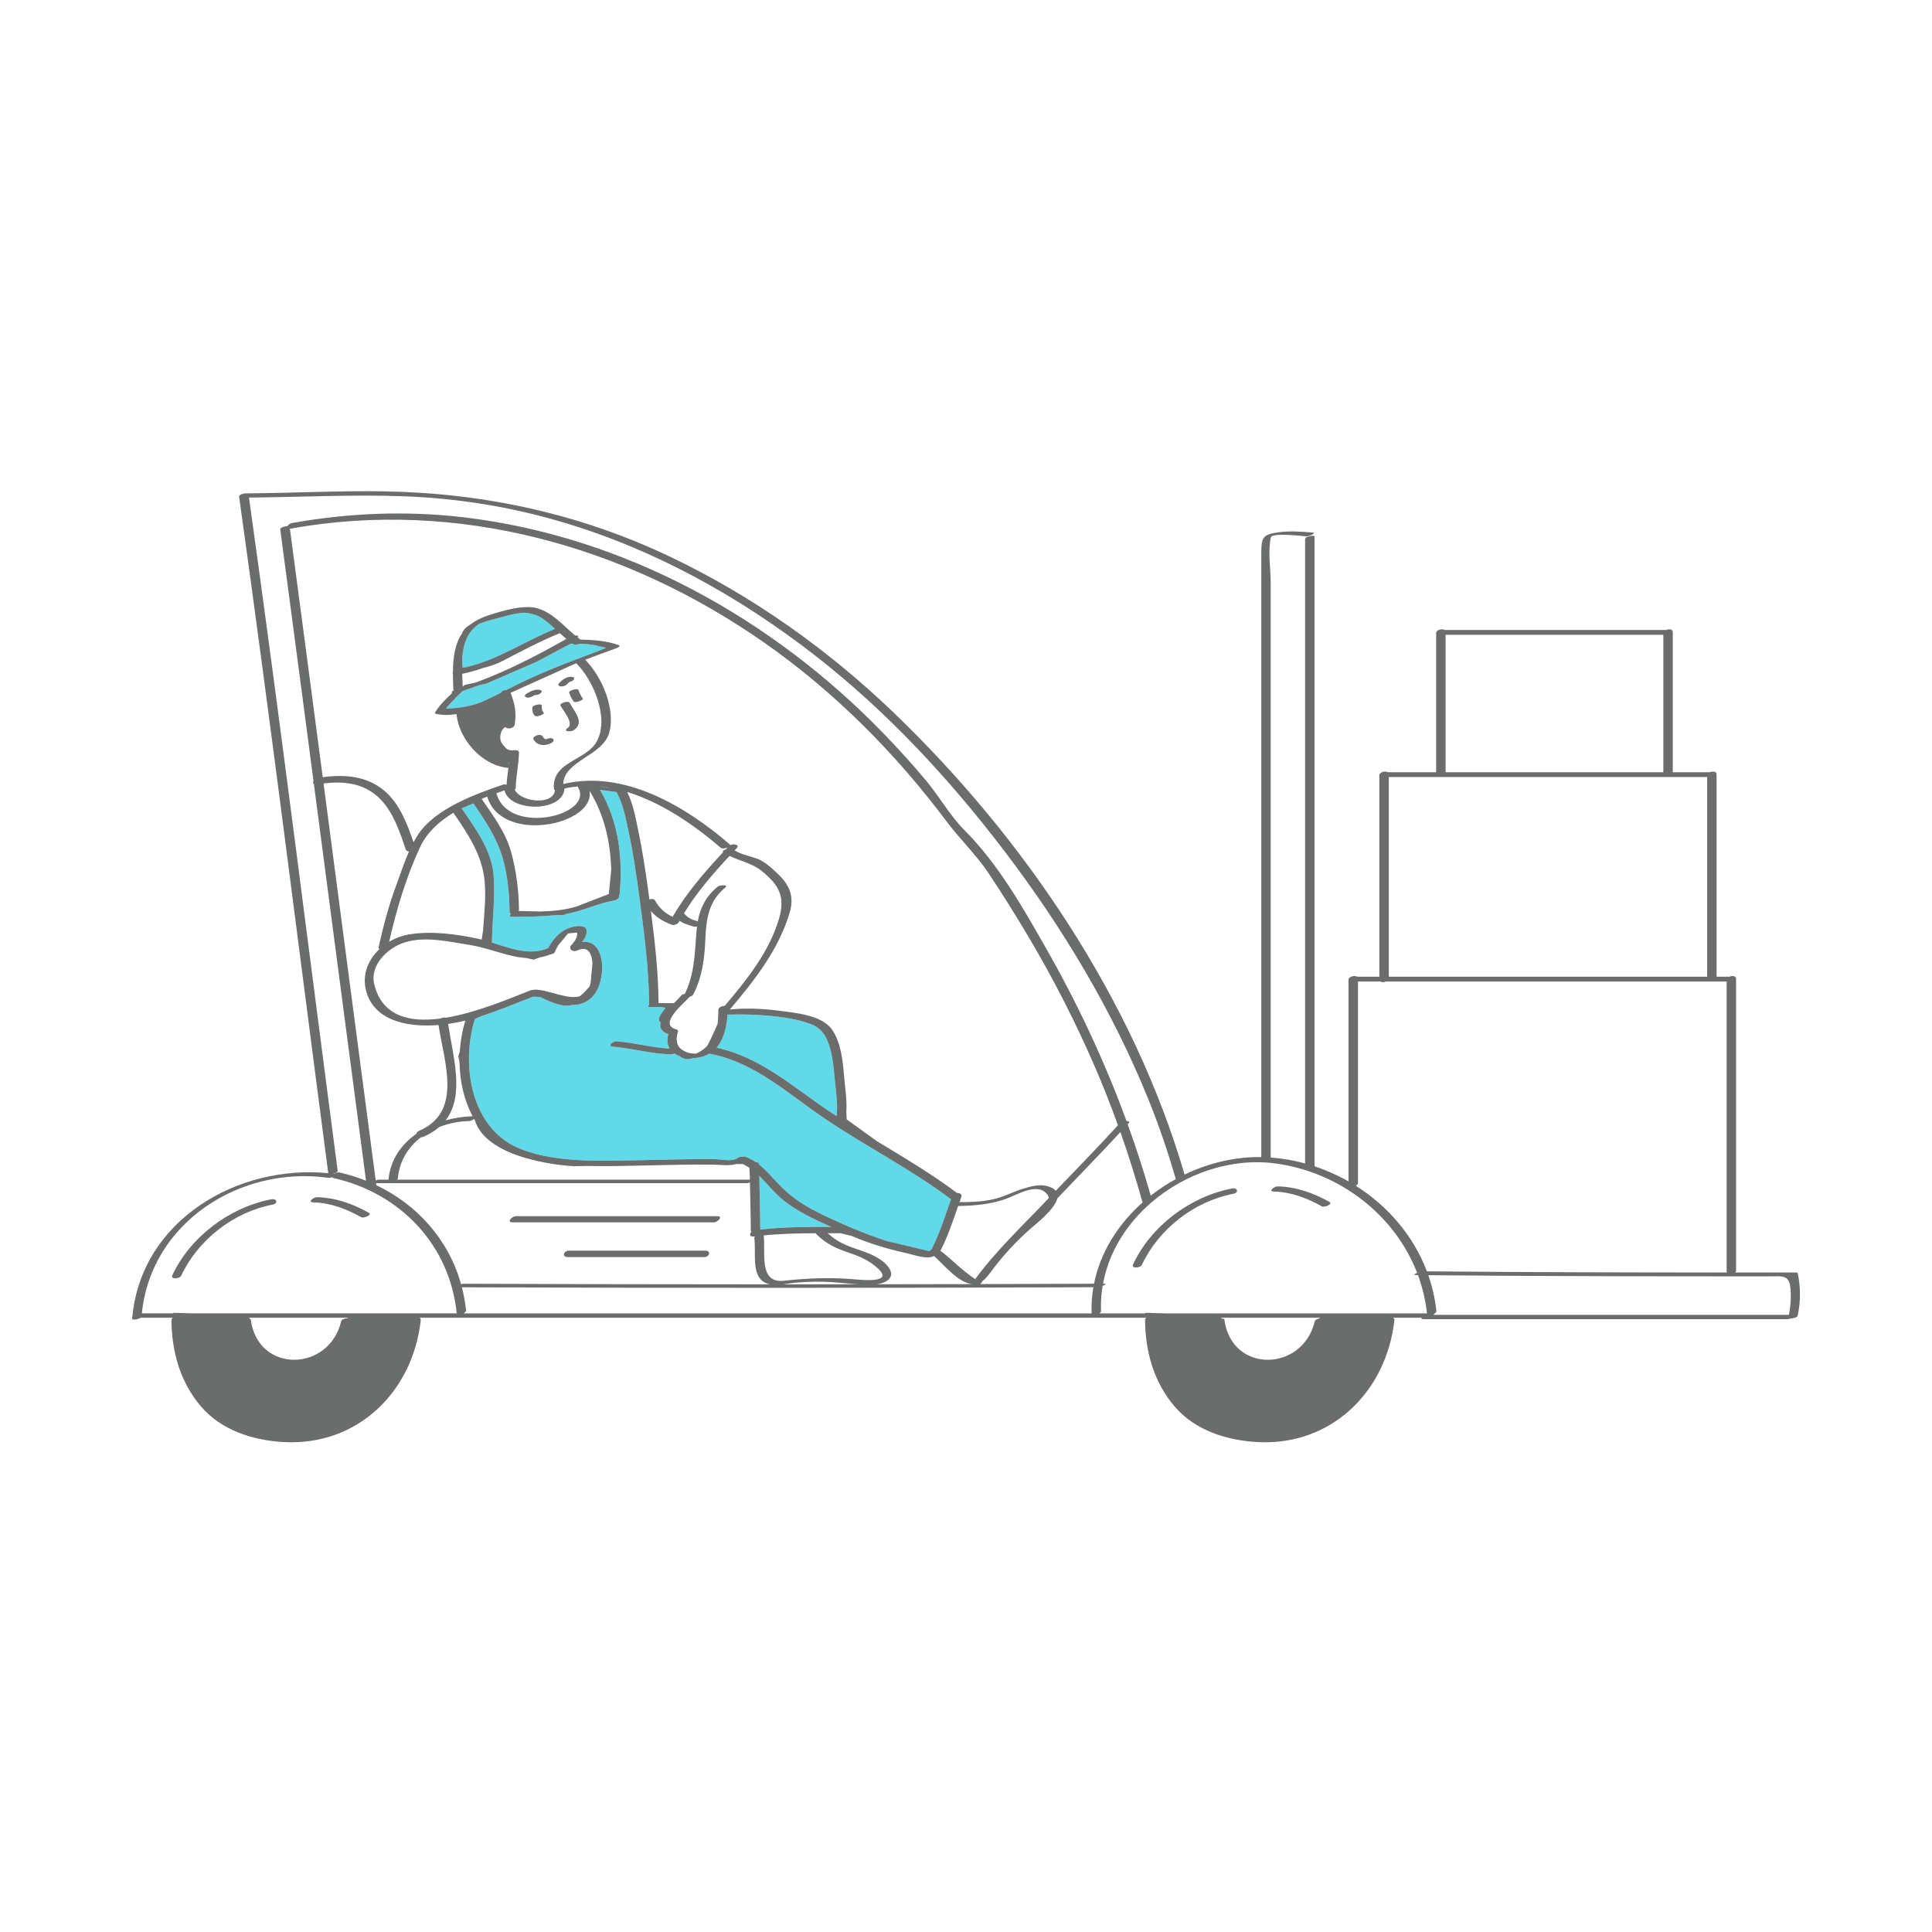
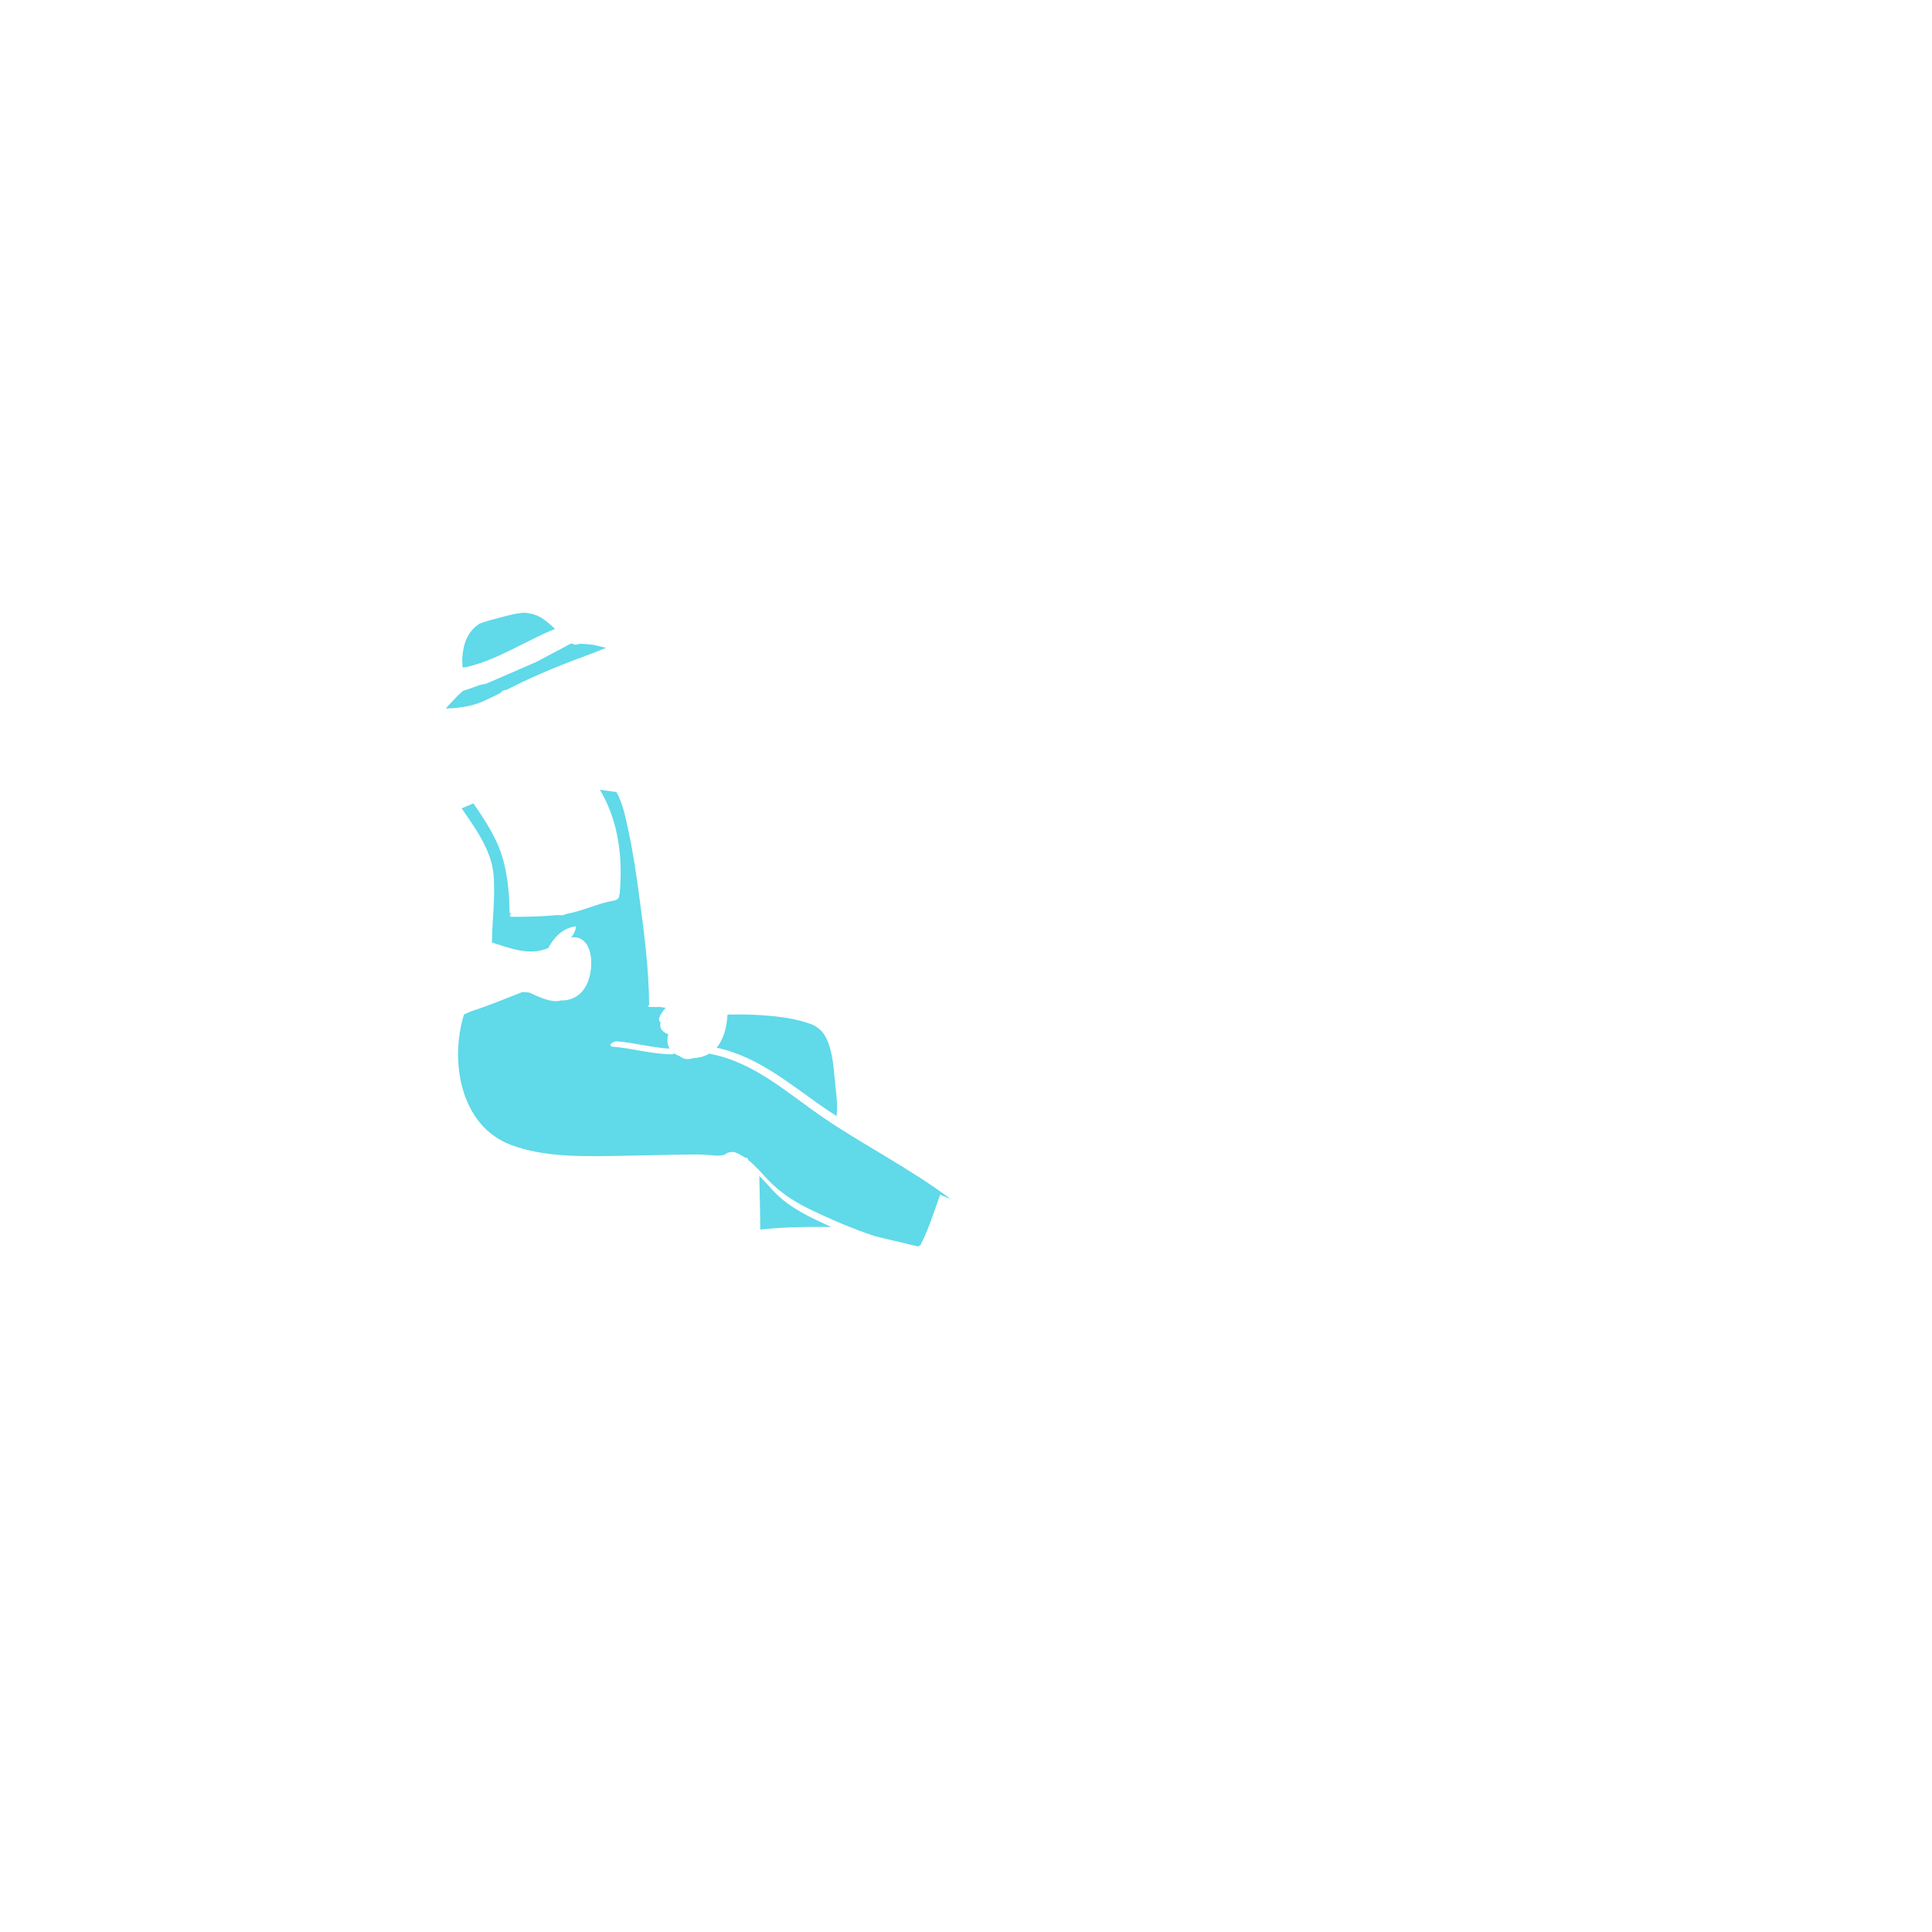
<svg xmlns="http://www.w3.org/2000/svg" version="1.1" id="Layer_1" x="0px" y="0px" width="595.28px" height="595.28px" viewBox="0 0 595.28 595.28" enable-background="new 0 0 595.28 595.28" xml:space="preserve">
-   <path id="color_x5F_2" fill="#60d9e9" d="M142.52,205.647c-0.034-0.555-0.083-1.55-0.095-2.732  c0.271-4.304,1.457-8.231,5.312-10.746c2.044-0.795,4.504-1.426,6.811-2.016c0.673-0.172,1.334-0.341,1.968-0.511  c1.774-0.473,3.415-0.728,4.785-0.866c2.165,0.125,4.213,0.667,5.905,1.835c1.363,0.94,2.601,2.03,3.821,3.145  c-9.215,3.751-17.788,9.63-27.542,11.835C143.091,205.62,142.759,205.638,142.52,205.647z M148.792,216.115  c1.873-0.83,3.712-1.737,5.542-2.665c0.208-0.542,0.991-0.894,1.709-0.871c0.488-0.25,0.977-0.5,1.465-0.748  c8.075-4.103,16.634-7.476,25.187-10.601l4.042-1.617l-3.924-0.934c-1.406-0.18-2.825-0.278-4.227-0.333  c-0.649,0.268-1.446,0.427-1.817,0.187c-0.102-0.065-0.196-0.14-0.296-0.207h-0.628l-10.557,5.608l-15.465,6.714l-1.979,0.417  c-1.738,0.65-3.491,1.264-5.259,1.84l-1.372,1.257c-0.644,0.657-1.282,1.321-1.905,1.998c-0.647,0.703-1.34,1.4-1.915,2.167  c2.51-0.066,7.018-0.416,10.768-1.951C148.37,216.286,148.583,216.208,148.792,216.115z M233.957,362.278  c0.081,5.524,0.272,11.045,0.293,16.57c7.229-0.817,14.565-0.845,21.853-0.826c-5.13-2.281-10.347-4.727-14.666-8.148  C238.698,367.705,236.463,364.798,233.957,362.278z M257.762,343.88c0.439-3.371-0.166-7.324-0.475-10.438  c-0.457-4.601-0.754-10.412-3.207-14.485c-0.751-1.247-1.884-2.224-3.223-3.005c-6.798-2.965-17.723-3.387-23.327-3.387  c-1.43,0-2.591,0.027-3.371,0.052c-0.242,3.674-1.087,7.552-3.378,10.188c13.468,2.913,23.343,11.939,34.503,19.456  C256.103,342.812,256.936,343.34,257.762,343.88z M293.009,369.515c-12.256-9.239-25.954-16.146-38.654-24.699  c-11.307-7.614-21.589-17.386-35.397-20.082c-0.142-0.028-0.26-0.066-0.366-0.11c-0.827,0.491-1.756,0.882-2.833,1.118  c-0.679,0.149-1.381,0.239-2.083,0.274c-0.638,0.189-1.296,0.311-1.957,0.311c-0.806,0-1.568-0.361-2.257-0.882  c-0.611-0.218-1.173-0.5-1.672-0.846c-0.303,0.148-0.624,0.246-0.892,0.244c-6.173-0.052-11.889-1.842-18-2.333  c-1.958-0.157,0.001-1.754,1.121-1.664c5.536,0.445,10.792,1.948,16.313,2.263c-0.699-1.13-0.911-2.613-0.426-4.455  c-2.232-0.806-2.741-2.139-2.355-3.654c-0.035-0.028-0.076-0.068-0.108-0.089c-0.227-0.151-0.366-0.382-0.401-0.668  c-0.119-0.965,1.159-2.678,2.038-3.726l-1.6-0.246c-1.098,0-2.195,0-3.292,0c-0.563,0-0.619-0.347-0.178-0.63  c-0.071-11.149-1.571-22.441-3.049-33.47c-0.897-6.692-1.873-13.396-3.296-20c-0.868-4.026-1.684-8.465-3.711-12.127l-5.11-0.705  c5.787,9.756,7.122,21.043,6.065,32.285c-0.013,0.141-0.105,0.265-0.242,0.375c0.403,0.366-0.416,1.299-1.41,1.464  c-5.046,0.837-9.698,3.243-14.723,4.125l-1.059,0.409l-1.9-0.042c-4.552,0.438-9.103,0.527-13.684,0.53  c-1.113,0.001-0.936-0.521-0.381-0.971c-0.294-0.057-0.497-0.199-0.5-0.448c-0.062-5.369-0.565-11.146-2.026-16.336  c-1.799-6.391-5.404-11.78-9.114-17.194l-3.634,1.53c4.211,6.103,9.19,12.883,9.841,20.471c0.033,0.379,0.043,0.758,0.067,1.138  c0.042,0.229,0.065,0.377,0.07,0.413l0.011,0.075l-0.012,0.075l-0.026,0.173c0.293,6.256-0.527,12.501-0.611,18.76  c-0.001,0.076-0.024,0.149-0.057,0.22c5.7,1.792,11.618,4.176,17.293,1.749c0.036-0.016,0.073-0.024,0.109-0.037  c1.819-3.367,4.446-6.13,8.478-6.698c1.091-0.154,3.3-0.196,3.354,1.408c0.043,1.277-0.618,2.435-1.422,3.429  c5.636-0.738,7.064,6.235,5.741,11.787c-0.859,3.601-2.911,6.565-6.686,7.431c-0.749,0.172-1.492,0.217-2.232,0.189  c-0.418,0.154-0.906,0.239-1.464,0.239c-2.425,0-5.799-1.462-8.078-2.611c-0.645-0.113-1.292-0.185-1.943-0.182  c-0.134,0-0.254-0.011-0.365-0.029c-5.246,2.037-10.476,4.247-15.843,5.959l-2.138,0.938c-4.424,14.222-1.257,34.184,14.324,40.153  c10.707,4.102,23.619,3.587,34.916,3.404c5.422-0.088,10.843-0.268,16.266-0.335c2.946-0.037,5.912-0.125,8.856-0.004  c1.833,0.075,5.063,0.836,6.608-0.415c0.311-0.251,1.012-0.389,1.616-0.385c0.291-0.055,0.551-0.066,0.719-0.004  c1.181,0.434,2.239,1.012,3.222,1.681c0.565,0.012,1.043,0.242,1.061,0.781c2.265,1.791,4.149,4.059,6.197,6.216  c3.992,4.207,8.732,7.06,13.966,9.528c6.376,3.007,12.614,5.665,19.076,7.765l13.229,3.154c0.085-0.205,0.319-0.384,0.623-0.523  c0.019-0.053,0.033-0.105,0.063-0.162c2.516-4.885,4.105-10.138,5.958-15.292C293.02,369.52,293.014,369.518,293.009,369.515z" />
-   <path id="color_x5F_1" d="M164.764,220.516c-0.683-0.72-0.753-1.5-0.754-2.453c-0.001-0.888,2.897-1.332,2.897-0.776  c0,0.8-0.003,1.6,0.58,2.214C168.001,220.044,165.306,221.087,164.764,220.516z M172.677,217.397  c0.723,1.38,4.366,5.574,2.236,6.923c-1.651,1.045,0.915,1.247,1.759,0.712c3.688-2.334,0.327-5.695-1.097-8.411  C175.098,215.71,172.304,216.686,172.677,217.397z M178.241,212.621c-0.242-0.712-3.111,0.148-2.897,0.776  c0.326,0.958,0.776,1.823,1.333,2.667c0.487,0.738,3.151-0.392,2.897-0.776C179.017,214.443,178.567,213.579,178.241,212.621z   M174.62,210.911c0.218-0.218,0.438-0.434,0.667-0.642c0.041-0.037,0.116-0.1,0.184-0.155c0.547-0.095,1.305-0.421,1.437-0.955  c0.164-0.657-0.886-0.639-1.249-0.615c-1.375,0.089-2.431,0.968-3.36,1.896c-0.42,0.419-0.355,0.892,0.273,1.019  C173.218,211.591,174.141,211.389,174.62,210.911z M164.722,214.182c0.031-0.015,0.063-0.026,0.093-0.04  c0.631,0.048,1.343-0.158,1.804-0.565c0.455-0.402,0.327-0.901-0.273-1.019c-1.463-0.288-2.835,0.422-4.062,1.132  c-0.395,0.229-0.876,0.832-0.256,1.125c0.629,0.298,1.486,0.055,2.052-0.272C164.288,214.423,164.535,214.273,164.722,214.182z   M168.531,227.663c-0.281,0.13-0.217,0.138-0.452,0.081c-0.356-0.087-0.674-0.486-0.838-0.79c-0.321-0.595-1.079-0.581-1.666-0.423  c-0.342,0.092-1.543,0.623-1.231,1.2c1.102,2.038,3.405,2.21,5.377,1.291c0.399-0.186,1.203-0.745,0.745-1.27  C170.025,227.25,169.05,227.421,168.531,227.663z M157.929,376.625c20.667,0,41.333,0,62,0c1.251,0,3.019-1.899,1.059-1.899  c-20.667,0-41.333,0-62,0C157.737,374.726,155.969,376.625,157.929,376.625z M217.272,385.351c-14,0-28,0-42,0  c-1.604,0-2.266,1.983-0.294,1.983c14,0,28,0,42,0C218.583,387.334,219.245,385.351,217.272,385.351z M83.574,369.529  c-12.844,2.474-24.906,11.512-30.477,23.404c-0.636,1.356,2.275,1.104,2.722,0.15c5.205-11.11,16.153-19.609,28.19-21.929  C85.813,370.808,85.332,369.19,83.574,369.529z M113.615,373.654c-4.96-2.759-10.205-4.637-15.92-4.777  c-1.062-0.026-3.099,1.55-1.14,1.598c5.307,0.131,10.157,2.003,14.746,4.556C112.104,375.476,114.782,374.304,113.615,373.654z   M379.574,366.196c-12.844,2.474-24.906,11.512-30.477,23.404c-0.636,1.356,2.275,1.104,2.722,0.15  c5.205-11.11,16.153-19.609,28.19-21.929C381.813,367.475,381.332,365.857,379.574,366.196z M409.615,370.321  c-4.96-2.759-10.205-4.637-15.92-4.777c-1.062-0.026-3.099,1.55-1.14,1.598c5.307,0.131,10.157,2.003,14.746,4.556  C408.104,372.143,410.782,370.971,409.615,370.321z M553.887,405.419c-0.099,0.467-1.359,0.819-2.174,0.823  c-0.314,0.131-0.632,0.22-0.859,0.22c-37.38,0-74.76,0-112.141,0c-0.753,0-0.869-0.202-0.681-0.449c-2.931,0-5.862,0-8.794,0  c0.267,0.157,0.43,0.422,0.386,0.813c-2.432,21.951-19.43,38.732-42.167,37.501c-9.518-0.516-19.286-3.587-25.636-11.082  c-6.334-7.477-8.919-16.768-9.01-26.45c-0.002-0.268,0.114-0.497,0.299-0.683l-0.015-0.1c-37.745,0-75.49,0-113.235,0  c-36.869,0-73.737,0-110.606,0c0.267,0.157,0.43,0.422,0.386,0.813c-2.432,21.951-19.43,38.732-42.167,37.501  c-9.518-0.516-19.286-3.587-25.636-11.082c-6.334-7.477-8.919-16.768-9.01-26.45c-0.003-0.318,0.162-0.582,0.41-0.782  c-3.295,0-6.591,0-9.886,0c-0.713,0.568-2.668,0.73-2.64,0.374c0.014-0.175,0.041-0.343,0.057-0.517  c-0.094-0.085-0.068-0.201,0.036-0.328c2.89-29.618,32.417-46.803,60.343-44.064c-0.001-0.004-0.004-0.007-0.005-0.012  c-9.131-69.469-17.736-139.014-27.463-208.404c-0.101-0.717,1.603-1.044,2.056-1.046c14.363-0.063,28.713-0.882,43.081-0.615  c30.857,0.574,60.484,7.07,88.369,20.477c25.185,12.108,48.132,28.431,68.267,47.786c40.287,38.727,73.749,88.337,89.546,142.238  c7.416-3.566,15.579-5.52,23.629-5.388c0-41.203,0-82.406,0-123.609c0-20.801,0-41.602,0-62.403c0-4.795,0.394-5.828,5.189-6.481  c3.472-0.474,7.105-0.254,10.583,0.066c1.446,0.133-1.269,1.231-1.882,1.175c-1.573-0.145-10.58-1.161-10.924,0.285  c-0.996,4.18-0.068,9.698-0.068,14c0,4.566,0,9.132,0,13.697c0,18.125,0,36.25,0,54.375c0,36.344,0,72.688,0,109.031  c3.605,0.273,7.155,0.889,10.602,1.831c0-64.14,0-128.28,0-192.42c0-0.825,2.897-1.24,2.897-0.776c0,64.69,0,129.38,0,194.07  c3.649,1.207,7.162,2.771,10.477,4.658c0-20.729,0-41.458,0-62.187c0-0.873,1.872-1.405,2.613-0.888c2.296,0,4.591,0,6.887,0  c0-20.704,0-41.408,0-62.112c0-0.873,1.872-1.405,2.613-0.888c4.962,0,9.925,0,14.887,0c0-14.314,0-28.629,0-42.943  c0-0.873,1.873-1.406,2.614-0.889c22.737,0,45.475,0,68.211,0c0.713-0.296,1.664-0.293,1.976,0.208  c0.006,0.009,0.014,0.018,0.019,0.027c0.055,0.099,0.094,0.209,0.094,0.347c0,14.417,0,28.833,0,43.25c3.804,0,7.608,0,11.412,0  c0.711-0.295,1.662-0.293,1.975,0.206c0.006,0.01,0.014,0.019,0.02,0.029c0.054,0.099,0.093,0.21,0.093,0.348  c0,20.806,0,41.611,0,62.417c1.304,0,2.608,0,3.912,0c0.711-0.295,1.662-0.293,1.975,0.206c0.006,0.01,0.014,0.019,0.02,0.029  c0.054,0.099,0.093,0.21,0.093,0.348c0,30,0,60,0,90c0,0.209-0.109,0.399-0.284,0.56c6.256,0.002,12.512,0.004,18.768,0.004  c0.121,0,0.47,0.02,0.508,0.201C554.845,396.696,554.823,401.017,553.887,405.419z M445.415,237.94c22.362,0,44.725,0,67.087,0  c0-14.12,0-28.241,0-42.361c-22.362,0-44.725,0-67.087,0C445.415,209.7,445.415,223.82,445.415,237.94z M427.915,300.94  c32.696,0,65.392,0,98.087,0c0-20.509,0-41.02,0-61.529c-27.333,0-54.667,0-82,0c-0.272,0.045-0.544,0.048-0.782,0  c-5.102,0-10.203,0-15.305,0C427.915,259.92,427.915,280.43,427.915,300.94z M417.731,365.35  c9.885,6.23,17.774,15.398,21.922,26.366c30.796,0.293,61.595,0.354,92.393,0.365c-0.026-0.076-0.044-0.159-0.044-0.253  c0-29.806,0-59.612,0-89.417c-34.971,0-69.941,0-104.912,0c-0.599,0.249-1.371,0.291-1.788,0c-2.296,0-4.591,0-6.887,0  c0,20.704,0,41.408,0,62.112C418.415,364.865,418.126,365.155,417.731,365.35z M104.04,360.69c0.056,0.427-0.63,0.793-1.349,0.97  c0.089,0.011,0.178,0.02,0.267,0.032c0.508-0.321,1.179-0.545,1.627-0.443c2.83,0.64,5.564,1.499,8.19,2.545  c-5.383-40.736-10.708-81.48-16.06-122.221c-0.314-0.195-0.326-0.578-0.125-0.955c-3.396-25.854-6.801-51.707-10.247-77.554  c-0.066-0.495,1.368-0.933,2.243-0.967c0.224-0.403,0.76-0.827,1.391-0.94c17.543-3.138,35.55-3.856,53.262-1.726  c49.214,5.919,94.497,30.998,128.796,66.354c4.708,4.854,9.269,9.854,13.58,15.066c3.898,4.713,7.226,10.617,11.52,14.911  c10.395,10.395,17.859,23.581,25.123,36.326c9.756,17.118,18.106,34.904,24.847,53.334c0.639-0.003,1.086,0.17,0.703,0.593  c-0.116,0.128-0.236,0.253-0.353,0.381c2.62,7.234,4.992,14.568,7.101,22c2.428-1.908,5.024-3.615,7.744-5.106  c-0.009-0.017-0.023-0.031-0.028-0.05c-2.417-8.316-5.2-16.529-8.456-24.557c-11.069-27.296-26.319-52.756-44.129-76.175  c-17.039-22.405-36.32-43.257-58.585-60.572c-23.404-18.201-49.82-32.867-78.364-41.219c-15.702-4.594-31.715-7.185-48.066-7.795  c-15.998-0.597-31.961,0.248-47.953,0.389C86.387,222.36,94.954,291.562,104.04,360.69z M142.07,395.696  c0.292-0.092,0.545-0.154,0.675-0.153c31.486,0.12,62.972,0.179,94.458,0.183c-6.238-1.375-4.081-9.413-4.801-14.303  c-0.025-0.173,0.107-0.338,0.321-0.483c-0.138,0.017-0.277,0.028-0.415,0.046c-1.379,0.18-1.435-0.737-0.826-1.38  c-0.091-0.118-0.147-0.265-0.148-0.449c-0.018-4.944-0.179-9.887-0.271-14.83c-0.377,0.132-0.728,0.228-0.889,0.228  c-38.1,0-76.199,0-114.299,0c0.027,0.208,0.055,0.417,0.082,0.626C128.635,371.224,138.248,382.03,142.07,395.696z M344.461,346.706  c-2.217-6.166-4.614-12.269-7.228-18.28c-5.935-13.649-12.709-26.927-20.308-39.727c-3.958-6.668-8.068-13.247-12.372-19.698  c-3.859-5.785-8.744-10.357-12.888-15.891c-15.737-21.017-34.515-39.931-56.057-55.013c-42.54-29.784-94.354-44.473-146.002-35.236  c-0.105,0.019-0.197,0.028-0.286,0.036c3.401,25.518,6.763,51.04,10.116,76.564c6.778-0.901,13.633-0.389,19.064,4.247  c4.626,3.948,6.978,10.125,8.916,15.802c0.432-0.796,0.884-1.583,1.389-2.346c5.315-8.021,17.433-12.401,26.083-15.37  c0.525-0.18,0.915-0.131,1.18,0.021c0.115-1.749,0.366-3.487,0.581-5.228c-0.051,0.005-0.097,0.006-0.133,0.003  c-7.905-0.672-15.148-8.729-15.839-16.526c-0.001-0.017,0.006-0.033,0.007-0.049c-2.157,0.354-4.313,0.39-6.411-0.092  c-0.142-0.032-0.345-0.155-0.247-0.335c0.059-0.107,0.131-0.208,0.193-0.314l-0.059-0.003l0.138-0.127  c1.26-2.069,3.212-3.87,5.013-5.583c-0.267-0.208-0.094-0.615,0.574-0.929c-0.124-0.051-0.206-0.126-0.209-0.233  c-0.063-1.594-0.116-3.158-0.12-4.674c-0.137-0.177-0.125-0.427,0.003-0.682c0.037-4.502,0.583-8.566,2.746-11.78  c0.094-0.245,0.196-0.474,0.31-0.678c0.492-0.885,1.363-1.627,2.474-2.268c1.402-1.075,3.142-1.982,5.309-2.688  c4.083-1.33,10.828-3.438,15.16-2.209c4.714,1.336,7.934,5.303,11.652,8.376c0.725-0.02,1.325,0.158,0.761,0.609  c0.293,0.227,0.591,0.446,0.893,0.657c3.873,0.082,8.115,0.387,11.779,1.7c0.767,0.275-0.394,0.847-0.674,0.946  c-3.236,1.151-6.458,2.342-9.663,3.575c5.203,5.211,9.463,15.274,7.389,22.536c-2.032,7.11-13.993,8.616-14.145,15.74  c18.742-4.46,37.53,6.779,51.255,18.557c0.11,0.095,0.142,0.199,0.124,0.307c1.038-0.54,3.146-0.22,2.055,0.938  c-0.213,0.226-0.424,0.454-0.637,0.681c2.235,1.298,4.467,1.642,6.934,2.533c2.317,0.837,4.571,2.957,6.339,4.628  c3.643,3.443,5.186,7.006,3.702,11.979c-3.435,11.506-10.811,20.852-18.453,29.87c5.028-0.533,10.288-0.272,15.27,0.376  c4.727,0.616,12.917,1.344,16.051,5.573c3.119,4.208,3.553,10.63,3.995,15.665c0.26,2.96,0.826,6.552,0.575,9.796  c0.07,1.187,0.105,2.041,0.119,2.437l9.373,6.759c8.382,5.052,16.794,10.05,24.647,15.933c0.833-0.047,1.623,0.366,1.286,1.281  c-0.189,0.513-0.372,1.027-0.555,1.542c0.035-0.005,0.07-0.01,0.098-0.01c3.893-0.032,7.914-0.135,11.679-1.246  c2.654-0.783,5.102-2.064,7.732-2.872c2.271-0.697,5.097-1.497,7.482-0.848c1.322,0.36,2.18,0.861,2.684,1.459  C331.719,360.195,338.219,353.563,344.461,346.706z M251.384,379.984c-5.372,0.019-10.755,0.137-16.084,0.665  c0.698,4.749-1.75,14.843,6.176,13.971c7.357-0.809,14.323-1.068,21.728-0.453c2.206,0.183,12.047,1.269,7.54-3.111  c-2.367-2.3-5.318-3.758-8.429-4.812c-4.476-1.515-7.423-2.689-10.886-6.069C251.371,380.119,251.361,380.054,251.384,379.984z   M137.314,345.182c2.732-0.76,5.557-1.177,8.303-1.246c-2.667-4.987-3.957-10.853-4.033-16.713c-0.236-1.05-0.351-1.613-0.354-1.632  l-0.025-0.126l0.46-1.463c0.205-3.288,0.789-6.518,1.716-9.537c-1.747,0.425-3.514,0.773-5.304,1.031  C139.558,325.482,143.295,337.447,137.314,345.182z M119.898,290.181c1.934-1.154,4.108-1.96,6.36-2.31  c6.923-1.074,14.387-0.06,21.197,1.402c0.319,0.068,0.64,0.149,0.961,0.229l0.424-2.782c0.349-5.465,1.073-11.031,0.339-16.41  c-1.024-7.516-5.285-13.766-9.486-19.883c-4.358,2.666-8.119,6.03-10.186,10.445C125.147,270.186,122.178,280.173,119.898,290.181z   M156.812,235.168c0.014-0.135,0.027-0.271,0.041-0.406l-0.171,0.371C156.725,235.144,156.768,235.159,156.812,235.168z   M183.878,228.441c3.903-7.111-0.947-18.734-6.321-24.078l-0.652,0.261c-0.143,0.065-11.063,5.042-19.594,8.848  c1.341,3.324,1.851,6.194,1.287,9.781c-0.186,1.182-2.339,1.597-2.847,0.757c-1.445,0.655-1.878,2.899-1.463,4.257  c0.044,0.146,0.106,0.29,0.166,0.433c0.479,0.816,1.096,1.507,1.688,2.048c0.564,0.345,1.216,0.525,1.927,0.423  c0.475-0.068,0.755-0.058,0.9-0.001c0.523,0.008,0.945,0.198,0.937,0.655c-0.064,3.688-0.937,7.312-1,11  c-0.003,0.191-0.129,0.368-0.322,0.521c2.02,3.867,11.846,4.863,12.416,0.144c0.001-0.01,0.007-0.02,0.008-0.03  c-0.189-0.076-0.315-0.204-0.332-0.395C169.937,234.619,180.579,234.451,183.878,228.441z M142.425,202.915  c0.012,1.182,0.062,2.177,0.095,2.732c0.239-0.009,0.571-0.027,0.965-0.056c9.754-2.205,18.326-8.083,27.542-11.835  c-1.22-1.114-2.458-2.205-3.821-3.145c-1.692-1.168-3.741-1.71-5.905-1.835c-1.371,0.139-3.011,0.394-4.785,0.866  c-0.634,0.169-1.294,0.338-1.968,0.511c-2.307,0.59-4.767,1.221-6.811,2.016C143.882,194.684,142.696,198.611,142.425,202.915z   M148.792,216.115c1.873-0.83,3.712-1.737,5.542-2.665c0.208-0.542,0.991-0.894,1.709-0.871c0.488-0.25,0.977-0.5,1.465-0.748  c8.075-4.103,16.634-7.476,25.187-10.601l4.042-1.617l-3.924-0.934c-1.406-0.18-2.825-0.278-4.227-0.333  c-0.649,0.268-1.446,0.427-1.817,0.187c-0.102-0.065-0.196-0.14-0.296-0.207h-0.628l-10.557,5.608l-15.465,6.714l-1.979,0.417  c-1.738,0.65-3.491,1.264-5.259,1.84l-1.372,1.257c-0.644,0.657-1.282,1.321-1.905,1.998c-0.647,0.703-1.34,1.4-1.915,2.167  c2.51-0.066,7.018-0.416,10.768-1.951C148.37,216.286,148.583,216.208,148.792,216.115z M174.517,196.863  c-0.692-0.569-1.363-1.163-2.026-1.768c-3.227,1.292-6.366,2.81-9.492,4.358c-2.935,1.492-5.939,3.033-8.045,4.148  c-1.941,1.028-4.015,1.704-5.924,2.157c-2.155,0.766-4.358,1.4-6.627,1.855c0.047,1.324,0.119,2.649,0.17,3.948l0.578-0.53  l3.443-0.725C156.29,206.717,165.524,201.963,174.517,196.863z M152.946,244.405c3.611,13.296,30.164,6.836,25.189-1.748  c-0.071-0.123-0.104-0.243-0.121-0.36c-1.369,0.135-2.737,0.35-4.104,0.666c0.014,0.07,0.017,0.147,0.006,0.232  c-0.868,7.186-16.928,6.982-18.481,0.326c-0.028,0.011-0.045,0.027-0.074,0.037C154.577,243.828,153.766,244.113,152.946,244.405z   M200.549,280.699c1.21,9.363,2.306,18.851,2.359,28.255c0,0.044-0.012,0.086-0.025,0.128c1.597,0,3.193,0,4.79,0  c0.887-0.932,1.72-1.758,2.272-2.382c0.219-0.248,0.631-0.409,1.064-0.478c3.013-6.196,3.042-12.41,3.585-19.185  c0.043-0.535,0.1-1.055,0.164-1.568c-0.393,0.092-0.801,0.12-1.139-0.005c-1.082-0.396-2.264-0.648-3.29-1.181  c-0.333-0.172-0.634-0.369-0.924-0.578c-0.078,0.14-0.165,0.273-0.241,0.414c-0.366,0.673-1.518,1.061-2.228,0.789  C204.363,283.926,202.21,282.667,200.549,280.699z M220.781,322.805c13.468,2.913,23.343,11.939,34.503,19.456  c0.819,0.551,1.652,1.08,2.478,1.62c0.439-3.371-0.166-7.324-0.475-10.438c-0.457-4.601-0.754-10.412-3.207-14.485  c-0.751-1.247-1.884-2.224-3.223-3.005c-6.798-2.965-17.723-3.387-23.327-3.387c-1.43,0-2.591,0.027-3.371,0.052  C223.917,316.291,223.071,320.168,220.781,322.805z M234.25,378.849c7.229-0.817,14.565-0.845,21.853-0.826  c-5.13-2.281-10.347-4.727-14.666-8.148c-2.739-2.17-4.974-5.077-7.48-7.596C234.038,367.802,234.229,373.324,234.25,378.849z   M273.151,382.346l13.229,3.154c0.085-0.205,0.319-0.384,0.623-0.523c0.019-0.053,0.033-0.105,0.063-0.162  c2.516-4.885,4.105-10.138,5.958-15.292c-0.004-0.003-0.01-0.005-0.015-0.008c-12.256-9.239-25.954-16.146-38.654-24.699  c-11.307-7.614-21.589-17.386-35.397-20.082c-0.142-0.028-0.26-0.066-0.366-0.11c-0.827,0.491-1.756,0.882-2.833,1.118  c-0.679,0.149-1.381,0.239-2.083,0.274c-0.638,0.189-1.296,0.311-1.957,0.311c-0.806,0-1.568-0.361-2.257-0.882  c-0.611-0.218-1.173-0.5-1.672-0.846c-0.303,0.148-0.624,0.246-0.892,0.244c-6.173-0.052-11.889-1.842-18-2.333  c-1.958-0.157,0.001-1.754,1.121-1.664c5.536,0.445,10.792,1.948,16.313,2.263c-0.699-1.13-0.911-2.613-0.426-4.455  c-2.232-0.806-2.741-2.139-2.355-3.654c-0.035-0.028-0.076-0.068-0.108-0.089c-0.227-0.151-0.366-0.382-0.401-0.668  c-0.119-0.965,1.159-2.678,2.038-3.726l-1.6-0.246c-1.098,0-2.195,0-3.292,0c-0.563,0-0.619-0.347-0.178-0.63  c-0.071-11.149-1.571-22.441-3.049-33.47c-0.897-6.692-1.873-13.396-3.296-20c-0.868-4.026-1.684-8.465-3.711-12.127l-5.11-0.705  c5.787,9.756,7.122,21.043,6.065,32.285c-0.013,0.141-0.105,0.265-0.242,0.375c0.403,0.366-0.416,1.299-1.41,1.464  c-5.046,0.837-9.698,3.243-14.723,4.125l-1.059,0.409l-1.9-0.042c-4.552,0.438-9.103,0.527-13.684,0.53  c-1.113,0.001-0.936-0.521-0.381-0.971c-0.294-0.057-0.497-0.199-0.5-0.448c-0.062-5.369-0.565-11.146-2.026-16.336  c-1.799-6.391-5.404-11.78-9.114-17.194l-3.634,1.53c4.211,6.103,9.19,12.883,9.841,20.471c0.033,0.379,0.043,0.758,0.067,1.138  c0.042,0.229,0.065,0.377,0.07,0.413l0.011,0.075l-0.012,0.075l-0.026,0.173c0.293,6.256-0.527,12.501-0.611,18.76  c-0.001,0.076-0.024,0.149-0.057,0.22c5.7,1.792,11.618,4.176,17.293,1.749c0.036-0.016,0.073-0.024,0.109-0.037  c1.819-3.367,4.446-6.13,8.478-6.698c1.091-0.154,3.3-0.196,3.354,1.408c0.043,1.277-0.618,2.435-1.422,3.429  c5.636-0.738,7.064,6.235,5.741,11.787c-0.859,3.601-2.911,6.565-6.686,7.431c-0.749,0.172-1.492,0.217-2.232,0.189  c-0.418,0.154-0.906,0.239-1.464,0.239c-2.425,0-5.799-1.462-8.078-2.611c-0.645-0.113-1.292-0.185-1.943-0.182  c-0.134,0-0.254-0.011-0.365-0.029c-5.246,2.037-10.476,4.247-15.843,5.959l-2.138,0.938c-4.424,14.222-1.257,34.184,14.324,40.153  c10.707,4.102,23.619,3.587,34.916,3.404c5.422-0.088,10.843-0.268,16.266-0.335c2.946-0.037,5.912-0.125,8.856-0.004  c1.833,0.075,5.063,0.836,6.608-0.415c0.311-0.251,1.012-0.389,1.616-0.385c0.291-0.055,0.551-0.066,0.719-0.004  c1.181,0.434,2.239,1.012,3.222,1.681c0.565,0.012,1.043,0.242,1.061,0.781c2.265,1.791,4.149,4.059,6.197,6.216  c3.992,4.207,8.732,7.06,13.966,9.528C260.452,377.588,266.69,380.246,273.151,382.346z M239.99,283.198  c2.055-6.886,0.073-10.522-5.334-14.859c-3.055-2.451-6.591-3.008-9.87-4.63c-5.133,5.52-10.13,11.279-14.053,17.714  c0.674,0.74,1.416,1.43,2.36,1.804c0.625,0.248,1.264,0.455,1.902,0.664c0.773-4.246,2.509-7.728,6.155-10.713  c0.627-0.513,3.525-0.688,2.284,0.328c-5.07,4.151-5.829,9.577-6.096,15.747c-0.264,6.094-0.909,11.727-3.771,17.213  c-0.155,0.297-0.61,0.521-1.115,0.657c-0.04,0.063-0.084,0.126-0.145,0.195c-1.728,1.954-9.565,8.303-3.98,9.833  c0.397,0.109,0.563,0.278,0.581,0.467c0.014,0.057,0.018,0.118-0.005,0.191c-0.592,1.871-0.738,4.118,1.007,5.46  c1.252,0.963,3.034,1.508,4.688,1.334c1.357-0.632,2.509-1.538,3.102-2.131c0.487-0.487,2.011-3.792,3.398-6.987  c0.188-1.504,0.235-3.02,0.245-4.422c0.004-0.657,1.123-1.102,1.968-1.156C230.089,301.907,236.963,293.339,239.99,283.198z   M224.197,261.088c-0.691,0.333-1.673,0.502-2.086,0.147c-7.992-6.857-18.093-13.931-28.854-17.217  c1.739,3.501,2.522,7.628,3.303,11.374c1.378,6.616,2.417,13.301,3.296,20c0.076,0.58,0.152,1.164,0.229,1.745  c0.666-0.242,1.443-0.221,1.708,0.263c1.312,2.402,3.115,3.965,5.446,5.094c4.22-7.307,9.832-13.771,15.581-19.934  c-0.018-0.012-0.036-0.022-0.054-0.035c-0.263-0.185,0.221-0.559,0.865-0.831C223.82,261.492,224.008,261.289,224.197,261.088z   M188.444,242.823c-1.39-0.264-2.786-0.464-4.188-0.578L188.444,242.823z M148.389,246.135c3.447,5.003,7.369,10.271,9.034,16.19  c1.63,5.79,2.415,11.954,2.484,17.962c0.002,0.144-0.042,0.278-0.12,0.402l6.813,0.152c3.742-0.097,7.475-0.443,11.015-1.519  l9.97-3.853l0.73-7.449c-0.201-8.574-2.117-16.939-6.673-24.39c1.906,10.613-27.168,16.613-31.52,1.817  C149.547,245.669,148.969,245.899,148.389,246.135z M115.321,303.303c2.445,9.927,10.95,11.773,20.436,10.517  c0.485-0.279,1.104-0.38,1.557-0.229c9.789-1.616,20.315-6.194,26.166-8.453c0.25-0.096,0.502-0.128,0.742-0.118l0.201-0.088  l0.082,0.049c0.129-0.031,0.264-0.054,0.411-0.054c3.991-0.018,9.968,3.224,13.792,1.994c1.322-1.09,2.396-2.309,2.923-2.948  c0.128-0.328,0.244-0.681,0.341-1.071l0.566-6.038c-0.111-1.881-0.579-3.569-1.728-4.211l-0.463-0.189  c-0.664-0.184-1.505-0.082-2.572,0.423c-1.148,0.543-2.352-0.288-2.029-1.085c-0.086-0.076-0.095-0.188,0.068-0.356  c0.853-0.884,1.809-2.022,2.014-3.286c0.05-0.306,0.035-0.575-0.032-0.803c-1.142,0.063-2.344,0.211-2.807,0.272  c-0.408,0.515-1.704,2.138-2.936,3.538c-0.423,0.733-0.821,1.48-1.163,2.259c-0.146,0.331-0.763,0.564-1.389,0.68  c-1.04,0.398-2.07,0.681-3.091,0.856c-0.991,0.381-1.791,0.648-1.864,0.673l-0.131,0.044l-2.227-0.497  c-5.793-0.362-11.433-3.076-17.405-4.016c-6.426-1.01-13.651-2.781-20.055-0.812C119.582,291.936,113.84,297.291,115.321,303.303z   M122.568,363.136c-0.011,0.115-0.073,0.225-0.17,0.327c36.218,0,72.436,0,108.653,0c-0.004-0.265-0.005-0.53-0.009-0.795  l-0.142-2.877l-1.98-1.132h-2.025c-2.285,0.634-4.73,0.216-7.331,0.181c-7.167-0.097-14.327,0.136-21.492,0.275  c-5.416,0.105-11.078,0.287-16.735,0.137l-4.61,0.074c-1.118-0.056-26.52-1.49-30.427-14.187c-0.074-0.124-0.146-0.25-0.218-0.375  c-0.433,0.334-1.105,0.645-1.542,0.654c-3.148,0.069-6.28,0.693-9.158,1.815c-1.323,1.154-2.944,2.175-4.931,3.03  c-0.252,0.109-0.506,0.147-0.747,0.142C125.813,353.4,123.071,357.684,122.568,363.136z M289.739,385.372  c2.852,2.092,5.279,4.658,8.084,6.805c0.039,0.03,1.853,1.439,2.643,1.963c6.315-8.667,14.495-16.346,21.807-24.071  c0.296-0.313,0.597-0.622,0.894-0.935c-0.06-0.371-0.203-0.731-0.464-1.074c-3.044-3.987-9.32,0.162-13.153,1.471  c-4.626,1.581-9.486,1.974-14.337,2.064c-1.612,4.608-3.118,9.255-5.359,13.608C289.821,385.264,289.78,385.318,289.739,385.372z   M99.69,241.386c5.356,40.779,10.686,81.561,16.075,122.336c0.412-0.149,0.804-0.259,0.979-0.259c0.983,0,1.966,0,2.949,0  c0.598-6.185,3.98-10.892,8.631-14.137c0.006-0.326,0.24-0.662,0.808-0.906c13.615-5.855,7.634-21.342,5.986-32.594  c-7.933,0.644-18.516-0.524-21.849-9.085c-2.135-5.484-0.188-10.713,3.632-14.305c-0.196-0.129-0.3-0.33-0.236-0.622  c1.472-6.644,3.168-13.045,5.552-19.417c1.255-3.355,2.354-6.782,3.802-10.047c-0.466-0.025-0.871-0.21-1.01-0.621  c-1.871-5.539-3.919-11.8-8.273-15.942C111.959,241.243,105.879,240.646,99.69,241.386z M241.231,395.729  c7.653,0,15.306-0.016,22.959-0.023c-3.42-0.221-6.848-0.7-10.257-0.776c-4.11-0.092-8.093,0.081-12.155,0.72  C241.602,395.677,241.415,395.703,241.231,395.729z M270.012,395.699c9.786-0.012,19.571-0.024,29.357-0.047  c0.01-0.014,0.021-0.028,0.03-0.042c-4.162-0.406-8.472-5.844-11.606-8.602c-2.219,1.153-6.183-0.383-8.25-0.836  c-5.875-1.289-11.639-3-17.167-5.373l-3.407-0.813c-1.313-0.001-2.628-0.003-3.946-0.005c2.586,2.326,4.935,3.516,8.408,4.692  c3.398,1.15,7.646,2.523,10.04,5.384C276.218,393.342,273.416,395.328,270.012,395.699z M302.077,395.644  c11.67-0.029,23.34-0.062,35.01-0.107c1.938-9.747,7.456-18.379,14.953-25.034c-2.038-7.301-4.305-14.539-6.82-21.69  c-6.377,6.904-12.968,13.62-19.444,20.43c-0.801,3.368-6.372,7.688-8.194,9.287c-4.394,3.855-8.145,7.917-11.692,12.564  c-0.955,1.25-1.829,2.618-3.076,3.535C302.57,394.967,302.315,395.301,302.077,395.644z M107.217,406.013c-10.13,0-20.26,0-30.391,0  l0.036,0.286c0.223,0.048,0.379,0.145,0.401,0.311c2.244,16.681,24.194,16.147,27.872,0.44c0.118-0.503,1.195-0.869,2-0.898  L107.217,406.013z M140.808,404.671c-0.06-0.078-0.104-0.167-0.116-0.278c-2.25-20.988-17.452-36.782-37.833-41.393  c-0.295-0.067-0.462-0.172-0.542-0.296c-0.421,0.145-0.825,0.238-1.046,0.207c-27.098-3.836-54.743,13.634-57.561,41.759  c3.234,0,6.468,0,9.703,0l-0.026-0.179l6.256,0.179C86.698,404.671,113.752,404.671,140.808,404.671z M336.343,404.671  c-0.103-2.752,0.093-5.441,0.538-8.058c-64.855,0.261-129.711,0.259-194.567,0.017c0.583,2.258,1.018,4.586,1.275,6.987  c0.048,0.443-0.295,0.812-0.758,1.054c33.161,0,66.321,0,99.481,0C273.656,404.671,304.999,404.671,336.343,404.671z   M406.703,406.013c-10.13,0-20.26,0-30.391,0l0.032,0.257c0.48-0.028,0.868,0.067,0.905,0.339  c2.244,16.681,24.194,16.147,27.872,0.44c0.093-0.396,0.782-0.707,1.464-0.836L406.703,406.013z M439.669,404.671  c-0.438-4.103-1.392-8.044-2.771-11.784c-0.231-0.002-0.462-0.003-0.693-0.005c-0.809-0.008-0.287-0.389,0.425-0.715  c-6.933-17.927-23.942-30.979-43.472-33.667c-13.671-1.882-27.966,3.007-38.408,12.004c-0.059,0.061-0.126,0.118-0.202,0.172  c-7.459,6.497-12.905,15.104-14.69,24.852c0.138,0,0.275-0.001,0.413-0.001c0.801-0.003,0.202,0.365-0.543,0.673  c-0.415,2.517-0.59,5.106-0.487,7.754c0.011,0.281-0.2,0.525-0.509,0.717c4.722,0,9.444,0,14.166,0l-0.026-0.179l6.256,0.179  C385.975,404.671,412.822,404.671,439.669,404.671z M551.189,405.124c0.56-2.915,0.811-5.958,0.383-8.904  c-0.508-3.492-2.995-2.956-5.858-2.956c-5.181,0-10.362,0-15.543-0.002c-10.43-0.004-20.859-0.012-31.289-0.034  c-19.6-0.042-39.199-0.137-58.798-0.316c1.229,3.518,2.085,7.207,2.49,11.043c0.038,0.363-0.318,0.674-0.791,0.886  c0.062,0.078,0.042,0.176-0.04,0.284C478.226,405.124,514.707,405.124,551.189,405.124z" fill="#6b6c6c" />
+   <path id="color_x5F_2" fill="#60d9e9" d="M142.52,205.647c-0.034-0.555-0.083-1.55-0.095-2.732  c0.271-4.304,1.457-8.231,5.312-10.746c2.044-0.795,4.504-1.426,6.811-2.016c0.673-0.172,1.334-0.341,1.968-0.511  c1.774-0.473,3.415-0.728,4.785-0.866c2.165,0.125,4.213,0.667,5.905,1.835c1.363,0.94,2.601,2.03,3.821,3.145  c-9.215,3.751-17.788,9.63-27.542,11.835C143.091,205.62,142.759,205.638,142.52,205.647z M148.792,216.115  c1.873-0.83,3.712-1.737,5.542-2.665c0.208-0.542,0.991-0.894,1.709-0.871c0.488-0.25,0.977-0.5,1.465-0.748  c8.075-4.103,16.634-7.476,25.187-10.601l4.042-1.617l-3.924-0.934c-1.406-0.18-2.825-0.278-4.227-0.333  c-0.649,0.268-1.446,0.427-1.817,0.187c-0.102-0.065-0.196-0.14-0.296-0.207h-0.628l-10.557,5.608l-15.465,6.714l-1.979,0.417  c-1.738,0.65-3.491,1.264-5.259,1.84l-1.372,1.257c-0.644,0.657-1.282,1.321-1.905,1.998c-0.647,0.703-1.34,1.4-1.915,2.167  c2.51-0.066,7.018-0.416,10.768-1.951C148.37,216.286,148.583,216.208,148.792,216.115z M233.957,362.278  c0.081,5.524,0.272,11.045,0.293,16.57c7.229-0.817,14.565-0.845,21.853-0.826c-5.13-2.281-10.347-4.727-14.666-8.148  C238.698,367.705,236.463,364.798,233.957,362.278z M257.762,343.88c0.439-3.371-0.166-7.324-0.475-10.438  c-0.457-4.601-0.754-10.412-3.207-14.485c-0.751-1.247-1.884-2.224-3.223-3.005c-6.798-2.965-17.723-3.387-23.327-3.387  c-1.43,0-2.591,0.027-3.371,0.052c-0.242,3.674-1.087,7.552-3.378,10.188c13.468,2.913,23.343,11.939,34.503,19.456  C256.103,342.812,256.936,343.34,257.762,343.88z M293.009,369.515c-12.256-9.239-25.954-16.146-38.654-24.699  c-11.307-7.614-21.589-17.386-35.397-20.082c-0.142-0.028-0.26-0.066-0.366-0.11c-0.827,0.491-1.756,0.882-2.833,1.118  c-0.679,0.149-1.381,0.239-2.083,0.274c-0.638,0.189-1.296,0.311-1.957,0.311c-0.806,0-1.568-0.361-2.257-0.882  c-0.611-0.218-1.173-0.5-1.672-0.846c-0.303,0.148-0.624,0.246-0.892,0.244c-6.173-0.052-11.889-1.842-18-2.333  c-1.958-0.157,0.001-1.754,1.121-1.664c5.536,0.445,10.792,1.948,16.313,2.263c-0.699-1.13-0.911-2.613-0.426-4.455  c-2.232-0.806-2.741-2.139-2.355-3.654c-0.035-0.028-0.076-0.068-0.108-0.089c-0.227-0.151-0.366-0.382-0.401-0.668  c-0.119-0.965,1.159-2.678,2.038-3.726l-1.6-0.246c-1.098,0-2.195,0-3.292,0c-0.563,0-0.619-0.347-0.178-0.63  c-0.071-11.149-1.571-22.441-3.049-33.47c-0.897-6.692-1.873-13.396-3.296-20c-0.868-4.026-1.684-8.465-3.711-12.127l-5.11-0.705  c5.787,9.756,7.122,21.043,6.065,32.285c-0.013,0.141-0.105,0.265-0.242,0.375c0.403,0.366-0.416,1.299-1.41,1.464  c-5.046,0.837-9.698,3.243-14.723,4.125l-1.059,0.409l-1.9-0.042c-4.552,0.438-9.103,0.527-13.684,0.53  c-1.113,0.001-0.936-0.521-0.381-0.971c-0.294-0.057-0.497-0.199-0.5-0.448c-0.062-5.369-0.565-11.146-2.026-16.336  c-1.799-6.391-5.404-11.78-9.114-17.194l-3.634,1.53c4.211,6.103,9.19,12.883,9.841,20.471c0.033,0.379,0.043,0.758,0.067,1.138  c0.042,0.229,0.065,0.377,0.07,0.413l0.011,0.075l-0.012,0.075l-0.026,0.173c0.293,6.256-0.527,12.501-0.611,18.76  c-0.001,0.076-0.024,0.149-0.057,0.22c5.7,1.792,11.618,4.176,17.293,1.749c0.036-0.016,0.073-0.024,0.109-0.037  c1.819-3.367,4.446-6.13,8.478-6.698c0.043,1.277-0.618,2.435-1.422,3.429  c5.636-0.738,7.064,6.235,5.741,11.787c-0.859,3.601-2.911,6.565-6.686,7.431c-0.749,0.172-1.492,0.217-2.232,0.189  c-0.418,0.154-0.906,0.239-1.464,0.239c-2.425,0-5.799-1.462-8.078-2.611c-0.645-0.113-1.292-0.185-1.943-0.182  c-0.134,0-0.254-0.011-0.365-0.029c-5.246,2.037-10.476,4.247-15.843,5.959l-2.138,0.938c-4.424,14.222-1.257,34.184,14.324,40.153  c10.707,4.102,23.619,3.587,34.916,3.404c5.422-0.088,10.843-0.268,16.266-0.335c2.946-0.037,5.912-0.125,8.856-0.004  c1.833,0.075,5.063,0.836,6.608-0.415c0.311-0.251,1.012-0.389,1.616-0.385c0.291-0.055,0.551-0.066,0.719-0.004  c1.181,0.434,2.239,1.012,3.222,1.681c0.565,0.012,1.043,0.242,1.061,0.781c2.265,1.791,4.149,4.059,6.197,6.216  c3.992,4.207,8.732,7.06,13.966,9.528c6.376,3.007,12.614,5.665,19.076,7.765l13.229,3.154c0.085-0.205,0.319-0.384,0.623-0.523  c0.019-0.053,0.033-0.105,0.063-0.162c2.516-4.885,4.105-10.138,5.958-15.292C293.02,369.52,293.014,369.518,293.009,369.515z" />
</svg>